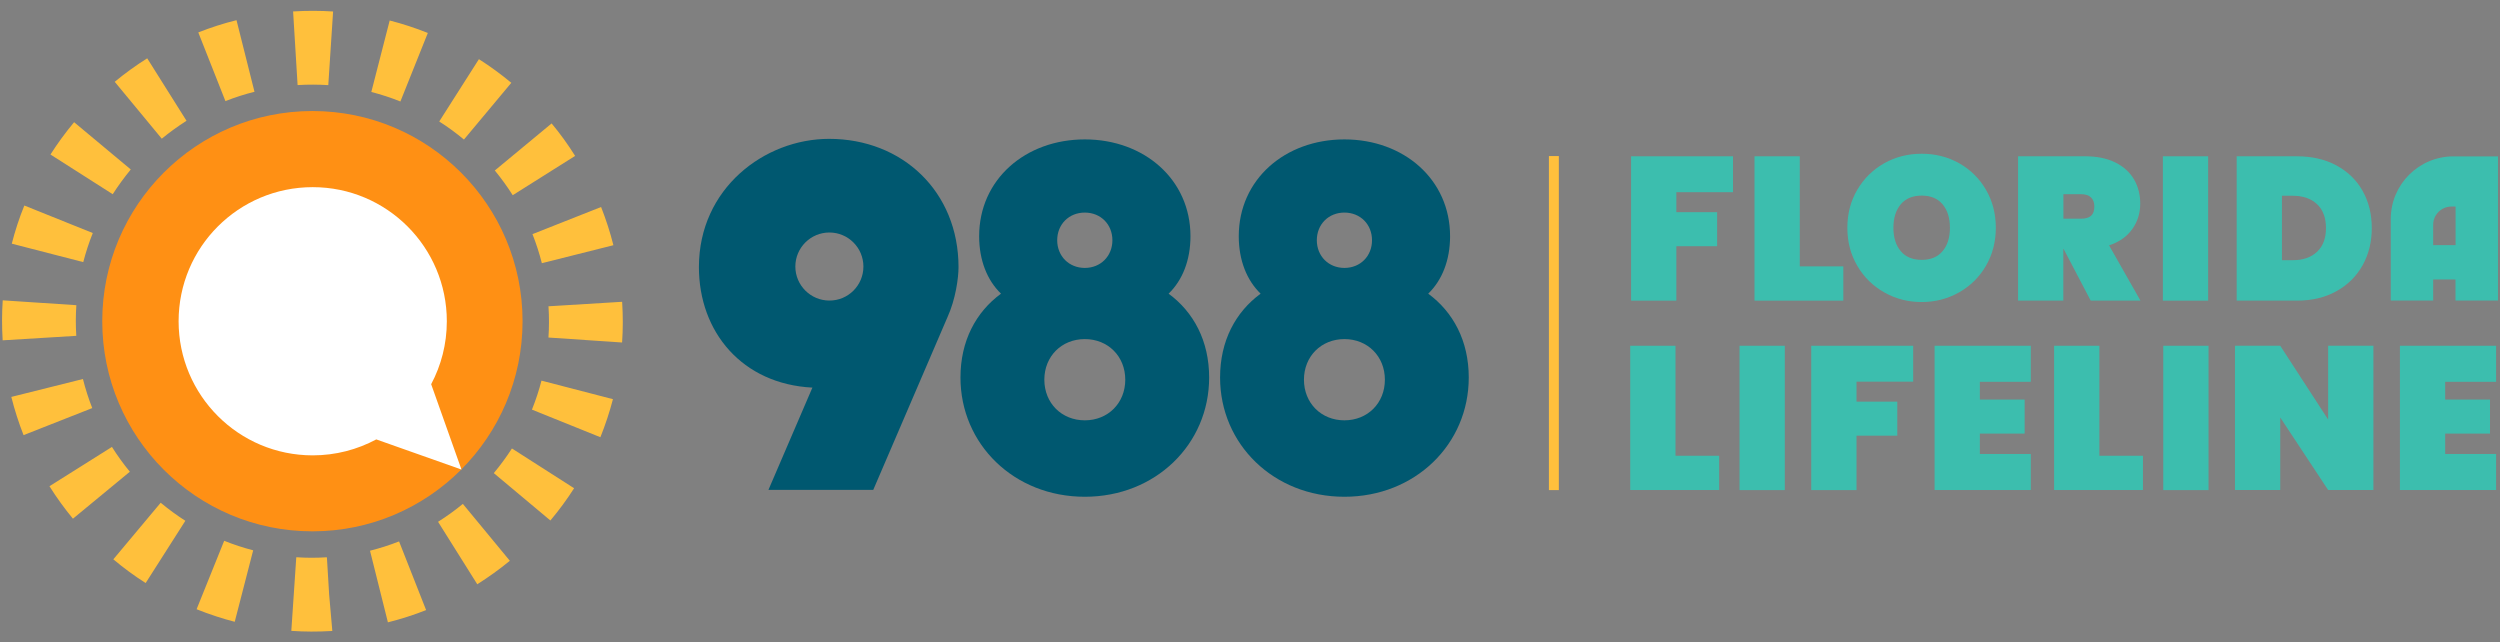
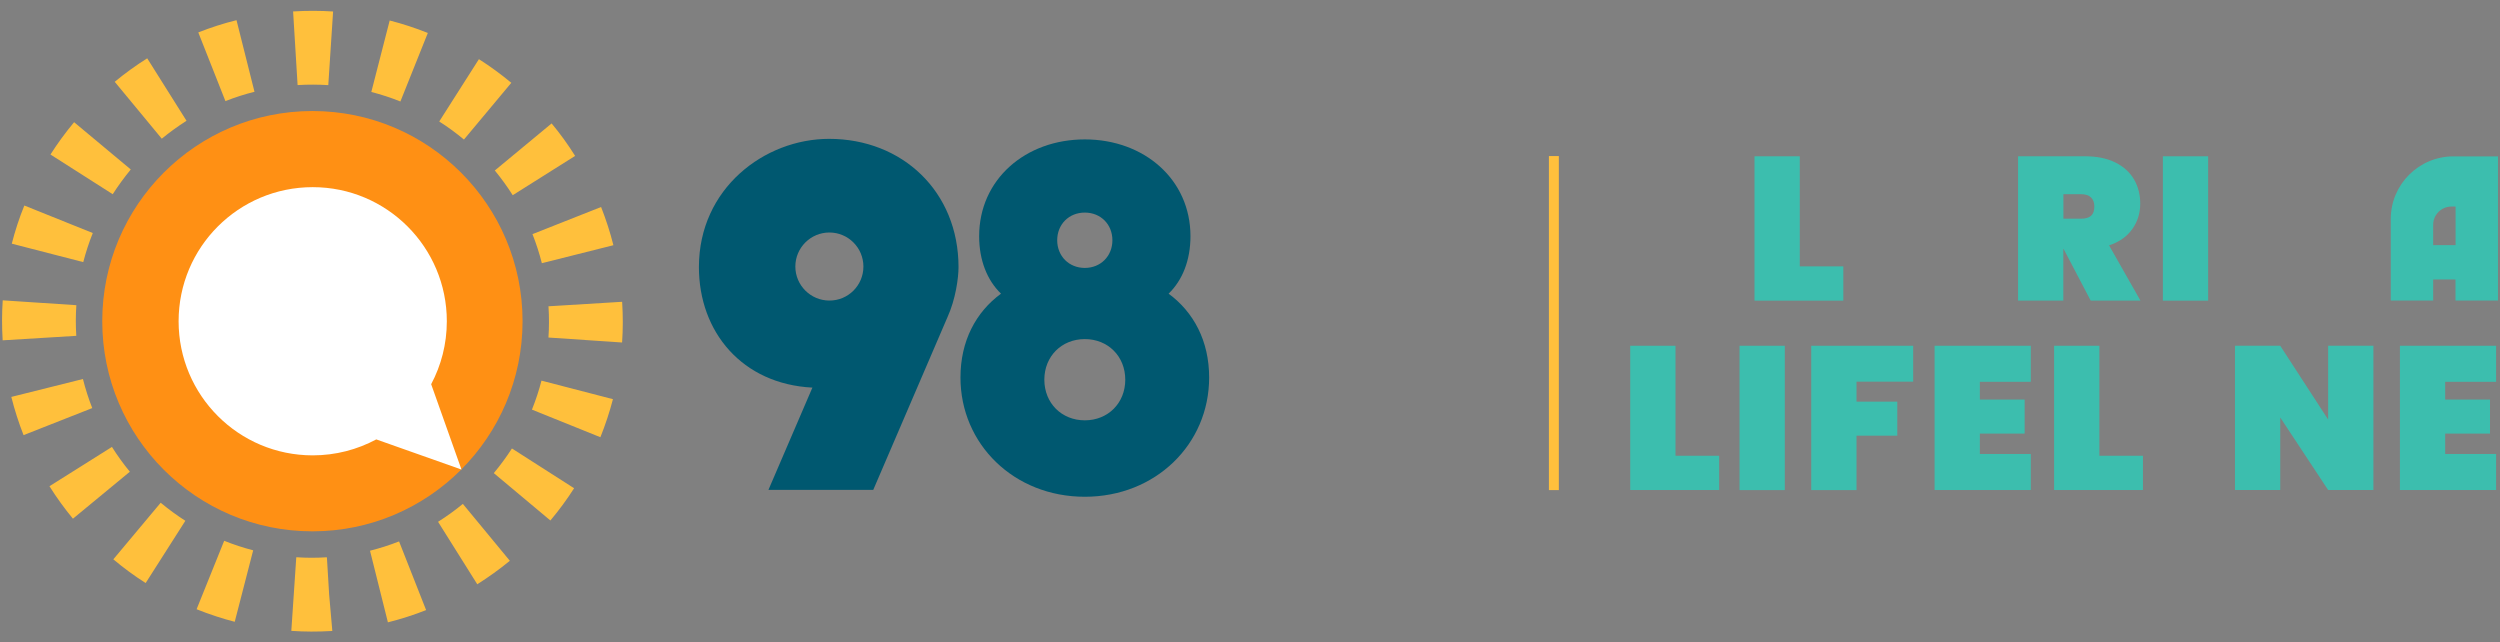
<svg xmlns="http://www.w3.org/2000/svg" width="288" height="74" viewBox="0 0 288 74" fill="none">
  <rect x="0" y="0" width="288" height="74" fill="#808080" stroke="none" />
  <path d="M110.422 30.776C110.422 31.999 110.092 34.464 109.154 36.527L100.599 56.432H88.525L93.589 44.653C85.498 44.242 80.515 38.25 80.515 30.767C80.515 21.711 88.061 15.996 95.518 15.996C103.966 15.996 110.422 22.087 110.422 30.776ZM99.465 30.704C99.465 28.534 97.706 26.784 95.544 26.784C93.383 26.784 91.624 28.543 91.624 30.704C91.624 32.865 93.383 34.624 95.544 34.624C97.715 34.633 99.465 32.874 99.465 30.704Z" fill="#005870" />
  <path d="M139.294 43.492C139.294 51.172 133.123 57.227 124.97 57.227C116.816 57.227 110.646 51.172 110.646 43.492C110.646 39.268 112.423 35.955 115.316 33.83C113.726 32.294 112.798 29.99 112.798 27.212C112.798 20.667 118.129 16.059 124.97 16.059C131.81 16.059 137.142 20.675 137.142 27.212C137.142 29.99 136.213 32.294 134.623 33.83C137.508 35.955 139.294 39.268 139.294 43.492ZM129.631 43.742C129.631 41.054 127.649 39.063 124.97 39.063C122.291 39.063 120.308 41.054 120.308 43.742C120.308 46.43 122.291 48.422 124.97 48.422C127.649 48.422 129.631 46.43 129.631 43.742ZM121.79 27.677C121.79 29.508 123.148 30.865 124.97 30.865C126.791 30.865 128.149 29.508 128.149 27.677C128.149 25.846 126.8 24.489 124.97 24.489C123.139 24.489 121.79 25.846 121.79 27.677Z" fill="#005870" />
-   <path d="M169.201 43.492C169.201 51.172 163.03 57.227 154.877 57.227C146.724 57.227 140.553 51.172 140.553 43.492C140.553 39.268 142.33 35.955 145.223 33.83C143.634 32.294 142.705 29.99 142.705 27.212C142.705 20.667 148.036 16.059 154.877 16.059C161.718 16.059 167.049 20.675 167.049 27.212C167.049 29.99 166.12 32.294 164.531 33.83C167.415 35.955 169.201 39.268 169.201 43.492ZM159.539 43.742C159.539 41.054 157.556 39.063 154.877 39.063C152.198 39.063 150.215 41.054 150.215 43.742C150.215 46.43 152.198 48.422 154.877 48.422C157.556 48.422 159.539 46.43 159.539 43.742ZM151.698 27.677C151.698 29.508 153.055 30.865 154.877 30.865C156.708 30.865 158.056 29.508 158.056 27.677C158.056 25.846 156.708 24.489 154.877 24.489C153.046 24.489 151.698 25.846 151.698 27.677Z" fill="#005870" />
  <path d="M179.578 17.979H178.435V56.459H179.578V17.979Z" fill="#FFC03C" />
-   <path d="M199.644 18.005V22.14H193.116V24.444H197.814V28.364H193.116V34.633H187.901V18.005H199.644Z" fill="#3CBEAE" />
  <path d="M207.324 30.686H212.352V34.633H202.118V18.005H207.333V30.686H207.324Z" fill="#3CBEAE" />
-   <path d="M217.076 33.687C215.772 32.955 214.727 31.936 213.968 30.633C213.2 29.338 212.816 27.873 212.816 26.239C212.816 24.614 213.2 23.149 213.968 21.845C214.736 20.55 215.772 19.532 217.076 18.8C218.38 18.068 219.818 17.711 221.389 17.711C222.952 17.711 224.39 18.077 225.685 18.8C226.98 19.532 228.016 20.542 228.775 21.845C229.534 23.149 229.918 24.605 229.918 26.239C229.918 27.864 229.534 29.329 228.775 30.633C228.016 31.936 226.98 32.946 225.676 33.687C224.372 34.419 222.943 34.794 221.389 34.794C219.818 34.794 218.38 34.428 217.076 33.687ZM223.783 28.936C224.345 28.275 224.631 27.373 224.631 26.248C224.631 25.105 224.345 24.203 223.783 23.533C223.22 22.872 222.425 22.533 221.389 22.533C220.345 22.533 219.532 22.863 218.969 23.533C218.407 24.203 218.121 25.105 218.121 26.248C218.121 27.373 218.407 28.275 218.969 28.936C219.532 29.606 220.336 29.936 221.389 29.936C222.416 29.936 223.22 29.606 223.783 28.936Z" fill="#3CBEAE" />
  <path d="M240.848 34.633L237.723 28.668H237.696V34.633H232.481V18.005H240.232C241.581 18.005 242.733 18.247 243.688 18.72C244.644 19.193 245.358 19.845 245.84 20.667C246.314 21.488 246.555 22.417 246.555 23.453C246.555 24.56 246.242 25.551 245.626 26.409C245.01 27.266 244.117 27.891 242.965 28.266L246.582 34.633H240.848ZM237.705 25.194H239.768C240.268 25.194 240.643 25.078 240.893 24.855C241.143 24.632 241.268 24.274 241.268 23.783C241.268 23.346 241.143 22.997 240.884 22.747C240.625 22.497 240.25 22.372 239.768 22.372H237.705V25.194Z" fill="#3CBEAE" />
  <path d="M254.378 18.005V34.633H249.162V18.005H254.378Z" fill="#3CBEAE" />
-   <path d="M269.157 19.059C270.461 19.765 271.47 20.738 272.176 21.997C272.881 23.247 273.229 24.676 273.229 26.275C273.229 27.855 272.881 29.284 272.176 30.552C271.47 31.82 270.461 32.821 269.157 33.544C267.853 34.276 266.326 34.633 264.594 34.633H257.664V18.005H264.594C266.326 18.005 267.853 18.354 269.157 19.059ZM266.916 29.016C267.603 28.373 267.952 27.462 267.952 26.266C267.952 25.078 267.603 24.158 266.916 23.515C266.228 22.872 265.299 22.551 264.121 22.551H262.879V29.972H264.121C265.299 29.981 266.228 29.659 266.916 29.016Z" fill="#3CBEAE" />
  <path d="M193.018 52.503H198.046V56.45H187.803V39.831H193.018V52.503Z" fill="#3CBEAE" />
  <path d="M205.61 39.831V56.459H200.394V39.831H205.61Z" fill="#3CBEAE" />
  <path d="M220.398 39.831V43.966H213.87V46.27H218.567V50.19H213.87V56.459H208.655V39.831H220.398Z" fill="#3CBEAE" />
  <path d="M228.078 43.983V46.029H233.24V49.949H228.078V52.297H233.945V56.45H222.863V39.831H233.945V43.983H228.078Z" fill="#3CBEAE" />
  <path d="M241.84 52.503H246.867V56.45H236.633V39.831H241.849V52.503H241.84Z" fill="#3CBEAE" />
-   <path d="M254.422 39.831V56.459H249.207V39.831H254.422Z" fill="#3CBEAE" />
  <path d="M273.417 56.45H268.202L262.683 48.091V56.45H257.468V39.831H262.683L268.202 48.333V39.831H273.417V56.45Z" fill="#3CBEAE" />
  <path d="M281.686 43.983V46.029H286.848V49.949H281.686V52.297H287.553V56.45H276.471V39.831H287.553V43.983H281.686Z" fill="#3CBEAE" />
  <path d="M275.417 25.221V34.624H280.302V32.196H282.874V34.624H287.768V18.014H282.642C278.65 18.014 275.417 21.247 275.417 25.221ZM280.302 28.239V25.891C280.302 24.73 281.249 23.792 282.419 23.792H282.883V28.239H280.302Z" fill="#3CBEAE" />
  <path d="M35.989 61.21C49.36 61.21 60.199 50.371 60.199 37C60.199 23.629 49.36 12.79 35.989 12.79C22.618 12.79 11.779 23.629 11.779 37C11.779 50.371 22.618 61.21 35.989 61.21Z" fill="#FF9014" />
  <path d="M38.212 72.694H38.15C36.623 72.783 35.078 72.783 33.56 72.676L34.131 64.193C35.274 64.273 36.444 64.273 37.596 64.201H37.659L37.918 68.497L38.284 72.685L38.212 72.694ZM44.687 71.694L42.624 63.442C43.758 63.157 44.883 62.799 45.973 62.371L49.089 70.283C47.661 70.846 46.178 71.319 44.687 71.694ZM27.041 71.631C25.549 71.247 24.076 70.756 22.647 70.185L25.826 62.299C26.916 62.737 28.041 63.103 29.166 63.398L27.041 71.631ZM54.983 67.309L50.465 60.111C51.456 59.486 52.411 58.799 53.322 58.048L58.734 64.603C57.537 65.586 56.278 66.488 54.983 67.309ZM16.78 67.166C15.485 66.345 14.235 65.425 13.056 64.434L18.512 57.915C19.414 58.665 20.37 59.37 21.352 59.995L16.78 67.166ZM63.405 59.96L56.886 54.503C57.636 53.601 58.341 52.646 58.975 51.663L66.137 56.245C65.316 57.531 64.396 58.781 63.405 59.96ZM8.403 59.754C7.421 58.566 6.51 57.307 5.697 56.013L12.895 51.485C13.52 52.476 14.208 53.432 14.958 54.343L8.403 59.754ZM69.165 50.368L61.279 47.189C61.717 46.1 62.092 44.975 62.378 43.849L70.611 45.984C70.227 47.466 69.736 48.94 69.165 50.368ZM2.715 50.127C2.152 48.699 1.679 47.216 1.304 45.725L9.555 43.662C9.841 44.796 10.198 45.921 10.627 47.011L2.715 50.127ZM71.665 39.456L63.181 38.884C63.262 37.723 63.262 36.536 63.19 35.357L63.181 35.285L71.665 34.767L71.674 34.839C71.772 36.375 71.772 37.929 71.665 39.456ZM8.787 38.688L0.304 39.206V39.17C0.214 37.652 0.214 36.107 0.313 34.598L8.796 35.16C8.716 36.312 8.716 37.491 8.787 38.661V38.688ZM62.422 30.32C62.136 29.186 61.77 28.061 61.342 26.971L69.245 23.846C69.808 25.275 70.29 26.757 70.665 28.248L62.422 30.32ZM9.591 30.195L1.357 28.07C1.741 26.578 2.224 25.096 2.804 23.676L10.689 26.846C10.252 27.936 9.886 29.061 9.591 30.195ZM59.065 22.488C58.439 21.497 57.743 20.542 57.002 19.64L63.547 14.219C64.53 15.398 65.441 16.657 66.253 17.961L59.065 22.488ZM12.985 22.372L5.814 17.8C6.635 16.505 7.555 15.255 8.537 14.076L15.065 19.523C14.315 20.434 13.619 21.39 12.985 22.372ZM53.447 16.076C52.545 15.326 51.59 14.621 50.599 13.996L55.171 6.816C56.466 7.637 57.716 8.557 58.904 9.54L53.447 16.076ZM18.637 15.978L13.217 9.423C14.404 8.441 15.664 7.53 16.959 6.718L21.486 13.915C20.504 14.54 19.539 15.237 18.637 15.978ZM46.125 11.692C45.035 11.254 43.91 10.888 42.776 10.593L44.892 2.36C46.384 2.744 47.857 3.226 49.286 3.797L46.125 11.692ZM25.969 11.647L22.843 3.735C24.272 3.172 25.755 2.69 27.246 2.324L29.318 10.575C28.184 10.852 27.059 11.218 25.969 11.647ZM37.819 9.807C36.667 9.736 35.498 9.727 34.337 9.799H34.283L33.765 1.315H33.819C35.337 1.225 36.864 1.225 38.373 1.324L37.819 9.807Z" fill="#FFC03C" />
  <path d="M53.162 54.092L49.67 44.26C50.822 42.099 51.474 39.626 51.474 37.009C51.474 28.48 44.562 21.56 36.025 21.56C27.487 21.56 20.575 28.472 20.575 37.009C20.575 45.537 27.487 52.458 36.025 52.458C38.677 52.458 41.168 51.788 43.347 50.619L53.162 54.092Z" fill="white" />
</svg>